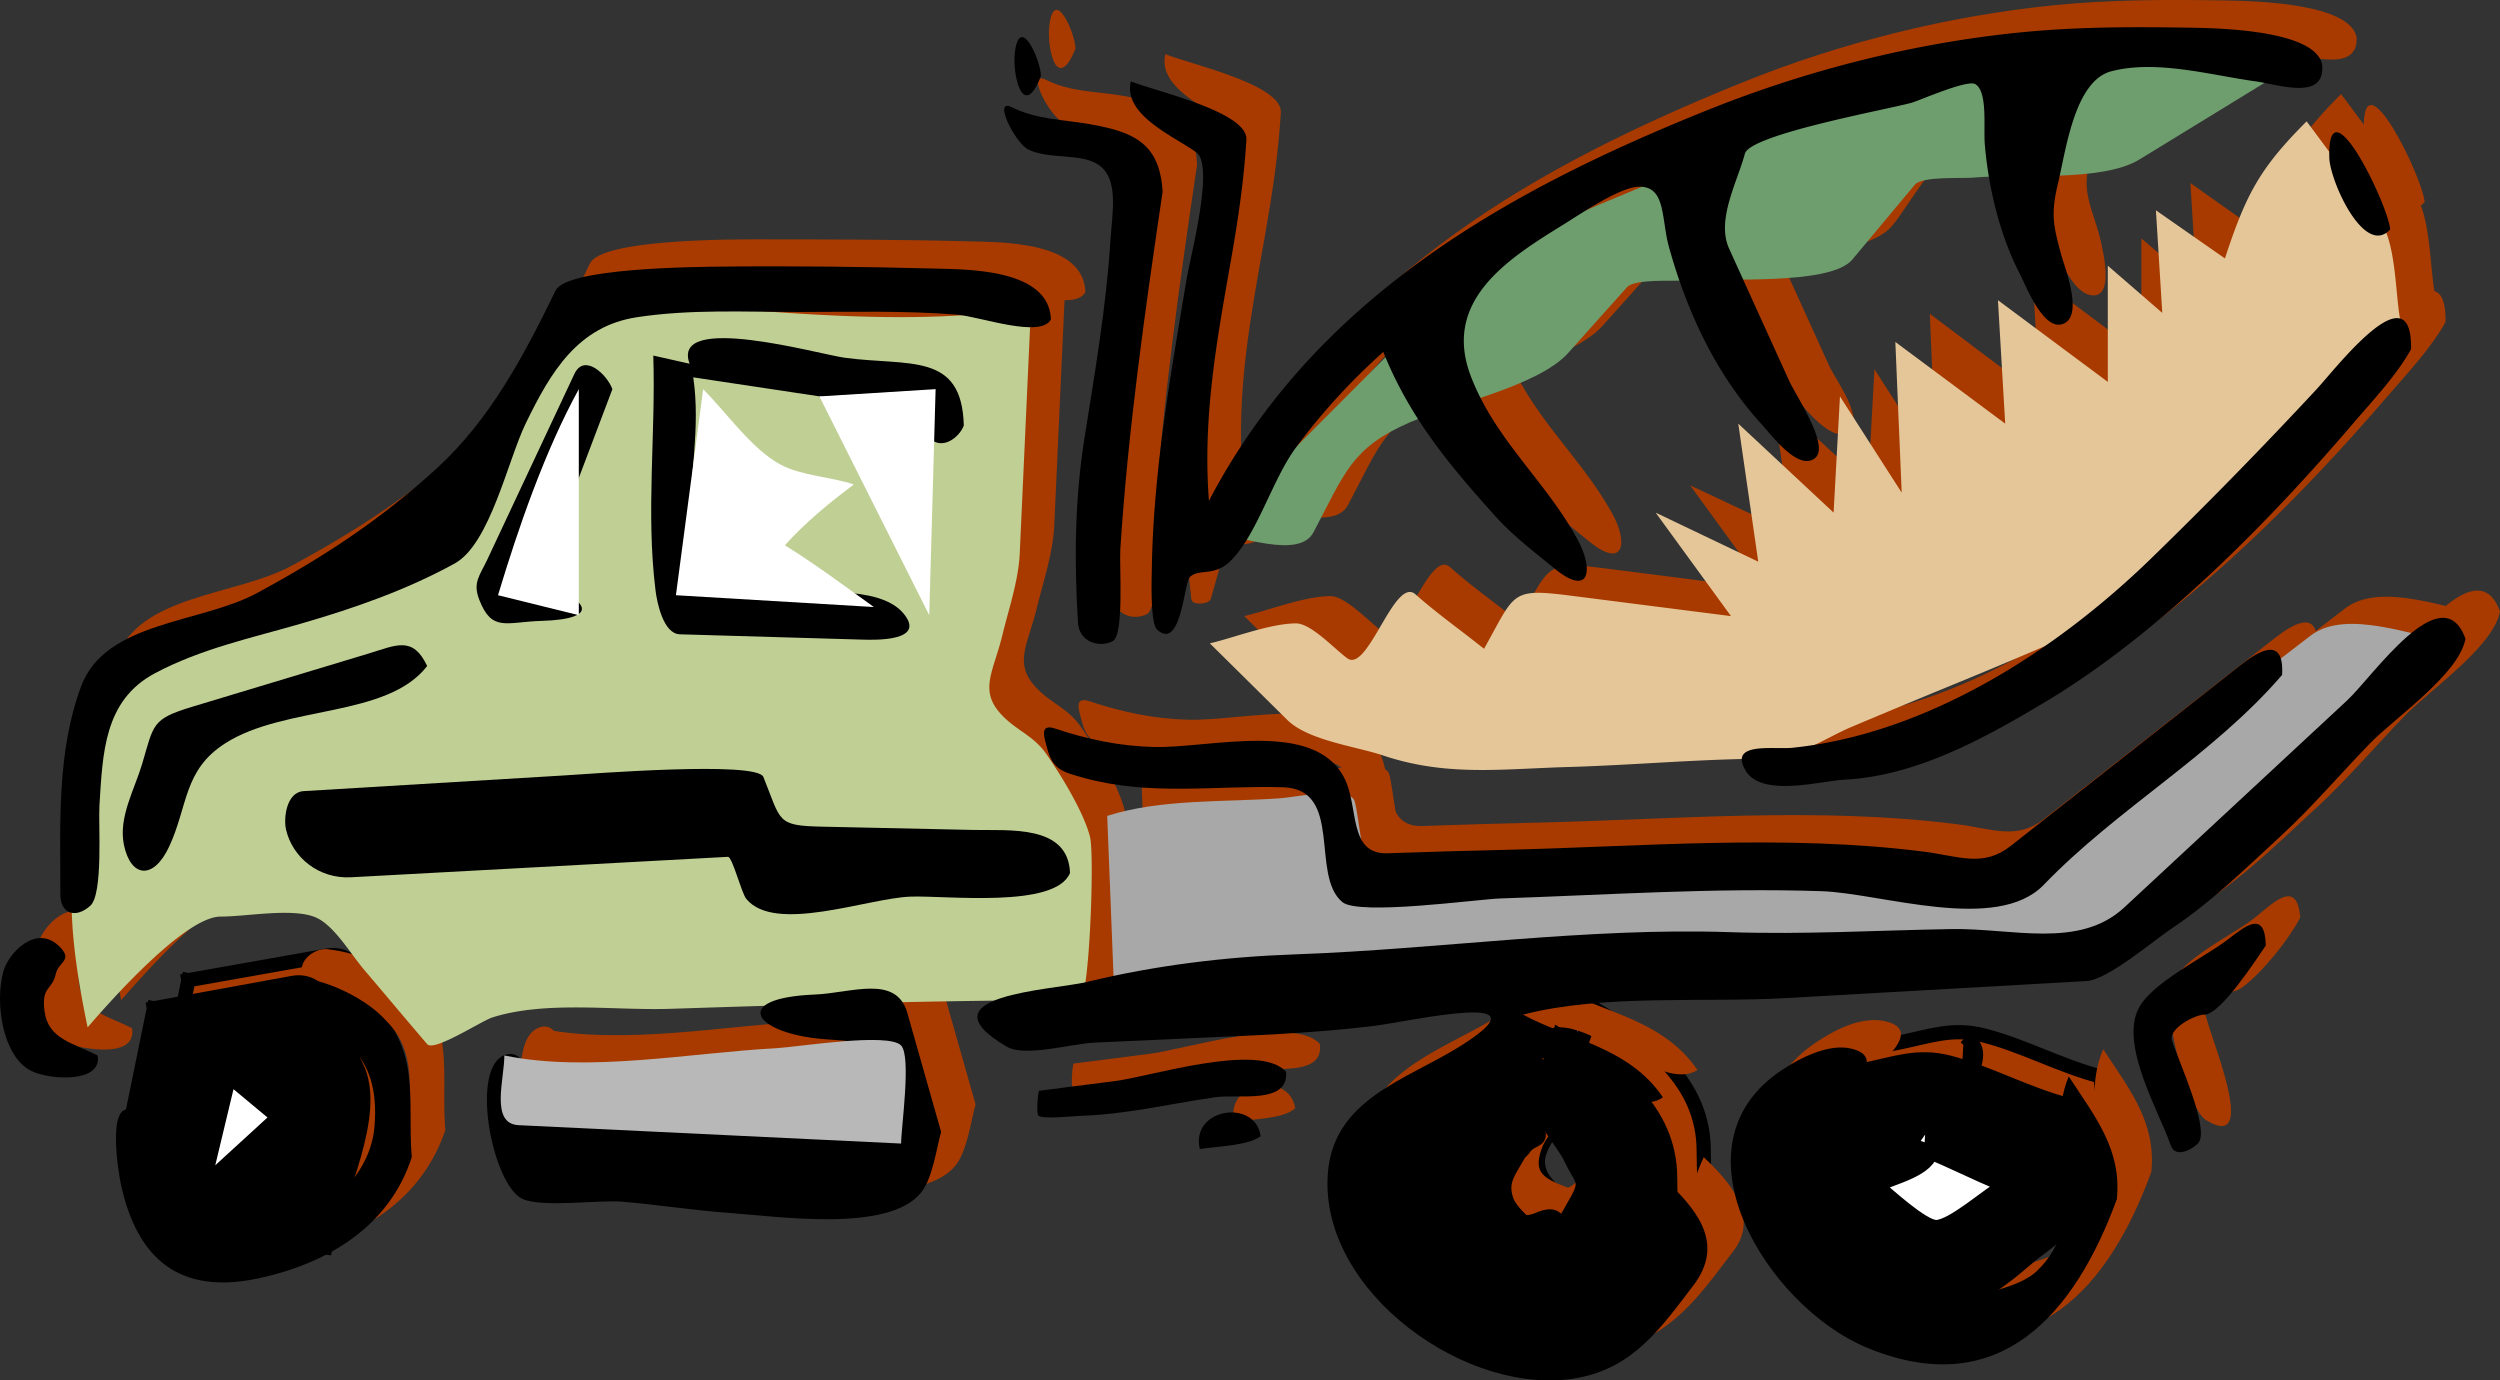
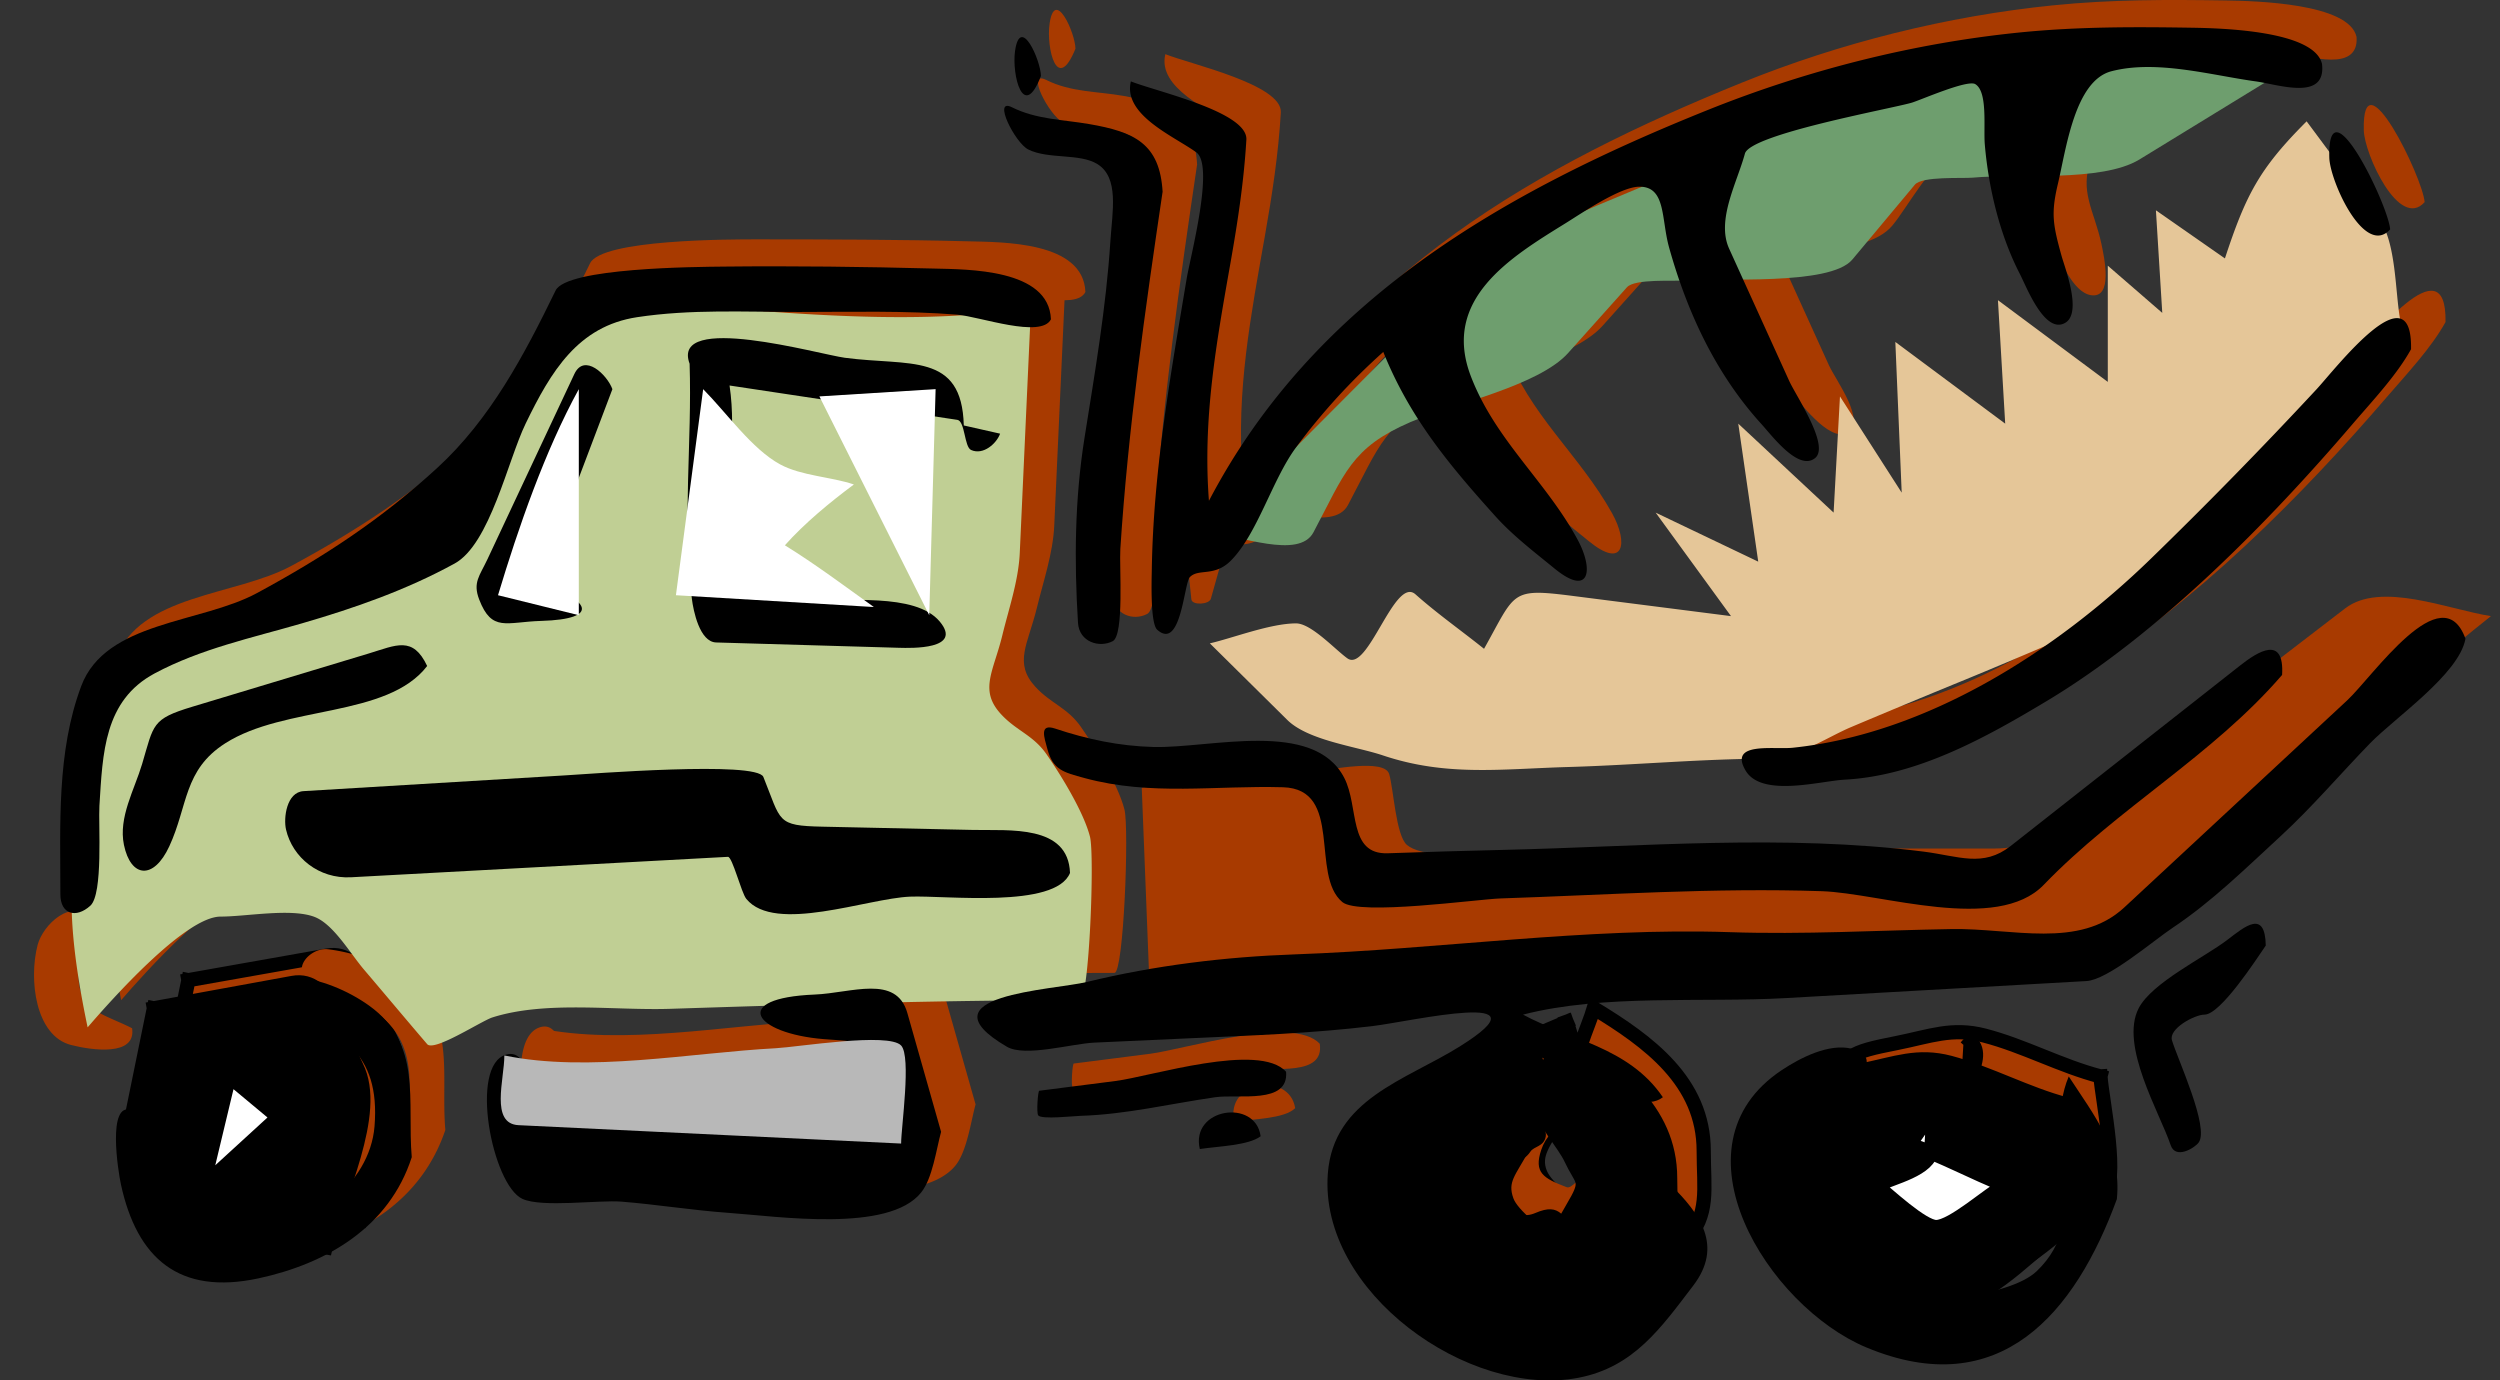
<svg xmlns="http://www.w3.org/2000/svg" viewBox="0 0 404.597 223.41">
  <rect x="0" y="0" width="404.597" height="223.41" fill="#333333" stroke="none" />
  <g fill-rule="evenodd" clip-rule="evenodd">
    <path d="M339.94 174.2c.234 3.745 3.216 17.276.319 19.448-5.209 3.906-11.751 11.062-17.952 12.579-5.256 1.286-12.422 0-17.853 0-4.402 0-6.98-10.849-8.738-14.637-3.073-6.623-3.428-7.663-.592-14.159 2.965-6.79 4.426-7.146 11.83-8.625 5.43-1.085 8.94-2.563 14.178-1.219 6.4 1.66 12.37 4.95 18.8 6.62M253.54 165.38c-8.227 3.483-16.453 6.967-24.68 10.449-7.356 3.115-2.646 11.881-1.602 19.061 1.233 8.48 2.931 7.574 10.699 10.845 4.341 1.829 15.503 8.968 19.99 8.277 3.222-.495 12.566-10.46 14.841-13.076 3.933-4.525 2.938-8.312 2.938-14.691 0-11.182-8.909-17.696-17.779-23.068-.981 3.259-3.392 7.969-2.938 11.167.421 2.97 4.019 7.111 5.438 9.771 2.856 5.352-1.501 7.885-3.675 13.296-2.014-2.013-6.451-4.934-7.493-7.492-1.301-3.194.866-5.212 2.646-8.67 3.32-6.48 4.06-8.94 1.6-15.88M30.49 158.63l22.469-3.981c6.164-1.093 7.813 8.56 10.313 13.562 3.814 7.627-3.232 20.947-5.011 29.207-5.3-1.097-24.95-1.266-27.257-5.877-1.247-2.492-5.268-9.471-4.721-12.169 1.403-6.91 2.805-13.83 4.207-20.74" stroke="#000" stroke-linecap="square" stroke-miterlimit="10" stroke-width="2.303" fill="#a83a00" />
    <path d="M184.78 127.48l1.176 29.972 137.16-5.771 22.011-.926c4.996-.211 13.139-10.795 16.888-14.236 13.449-12.344 26.8-25.482 41.115-36.807-6.855-1.055-17.813-5.689-23.598-1.248l-33.567 25.777c-7.639 5.866-13.518 13.084-23.238 13.084H259.347c-5.843 0-27.468 3.024-31.66-.589-1.784-1.538-2.155-9.088-2.866-11.46-.77-2.569-9.412-.671-12.053-.487-8.99.64-19.36-.09-27.99 2.71M172.43 45.348l-1.811 39.703c-.207 4.528-1.749 8.949-2.817 13.336-1.438 5.907-3.798 8.893-.221 12.782 2.482 2.699 5.191 3.368 7.347 6.464 2.346 3.37 6.032 9.364 7.052 13.371.776 3.048-.121 26.446-1.616 26.446-22.101 0-44.286.699-66.374 1.412-9.114.295-19.987-1.295-28.696 1.38-1.929.593-9.393 5.596-10.653 4.335-3.695-3.696-6.892-8.065-10.286-12.05-2.294-2.691-4.939-7.474-8.008-8.594-3.805-1.389-10.971 0-15.061 0-5.788 0-17.896 13.545-21.674 17.926-1.664-7.98-3.027-17.988-2.089-26.115.563-4.875 1.318-9.718 1.943-14.583.514-4-.136-12.455 1.91-15.868 3.493-5.826 18.304-9.79 24.685-12.636 8.058-3.595 16.475-6.342 24.833-9.215 3.768-1.295 7.846-1.724 9.771-5.091 2.729-4.773 5.473-9.531 8.302-14.246 2.427-4.045 4.687-8.191 7.039-12.281 2.959-5.145 3.379-7.874 9.641-7.538 21.26 1.123 45.72 4.617 66.78 1.045M201.38 81.786l39.611-39.606c9.885-9.883 27.759-14.804 40.147-20.824 13.754-6.683 28.101-17.293 43.628-17.293 17.433 0 34.377.873 51.766 2.203L352.38 20.978c-6.229 3.794-18.404 2.42-25.522 3.072-2.961.271-8.451-.32-11.158 1.022-3.397 1.685-6.997 8.469-9.422 11.405-4.724 5.717-20.951 3.865-27.976 4.507-1.778.162-8.144-.32-9.413 1.098l-9.528 10.646c-4.805 5.369-18.938 8.334-25.526 11.179-9.609 4.148-10.609 8.279-15.686 17.837-2.34 4.407-12.03.25-16.77.042" fill="#a83a00" />
-     <path d="M201.38 99.71l12.382 12.38c3.363 3.363 11.177 4.287 15.585 5.756 10.301 3.433 19.185 2.185 30.008 1.877 10.907-.311 21.854-1.354 32.761-1.354 3.991 0 9.268-3.513 13.018-5.097a1754.006 1754.006 0 0117.837-7.419c9.814-4.02 19.537-8.282 29.316-12.388 9.975-4.188 15.101-12.391 22.234-20.644 4.464-5.165 20.794-18.318 19.501-25.489-.839-4.648-.623-12.58-3.479-16.422l-11.66-15.683c-7.631 7.631-9.877 11.929-13.371 22.186l-11.02-7.787 1.027 16.603-8.963-7.64v18.806l-17.632-13.223 1.175 19.981-17.779-13.37 1.027 24.537-9.991-15.574-1.028 18.806-15.575-14.399 3.379 22.187-16.604-7.788 12.196 16.75-25.579-3.265c-10.186-1.3-9.219-.667-14.389 8.554-3.674-2.942-7.577-5.688-11.094-8.815-3.389-3.013-7.677 12.75-11.021 10.358-1.971-1.41-5.857-5.657-8.304-5.657-4.2-.005-10.32 2.399-13.98 3.227M404.6 98.975c-3.745-10.416-15.016 6.129-19.154 9.975l-36.053 33.495c-7.318 6.799-18.177 3.34-27.955 3.508-12.057.207-24.029.91-36.098.501-23.157-.785-46.997 2.783-70.313 3.596-11.269.393-22.587 1.799-33.527 4.463-5.412 1.317-27.105 1.97-13.085 10.482 2.848 1.729 10.508-.499 14.158-.664 5.193-.236 10.386-.475 15.579-.709 10.352-.467 20.724-.894 31.018-2.143a581.813 581.813 0 0016.936-2.33c5.073-.768-4.277 5.707-5.194 6.236-8.618 4.975-20.852 9.043-20.386 21.118.699 18.112 22.968 37.193 41.432 31.803 9.055-2.645 13.097-8.671 18.573-15.836 4.422-5.785-.934-11.543-4.795-15.194-2.007 4.16-4.876 15.148-8.963 17.191-4.914 2.455-10.286 3.414-15.723 2.058-8.499-2.12-20.802-8.034-22.406-17.632-.901-5.39 5.179-8.265 8.725-11.307 3.486-2.992 9.951-11.32 15.078-11.32 6.496 0 16.876 10.352 22.262 6.906-5.561-8.201-15.301-9.269-22.629-13.37 12.964-3.364 29.098-1.917 42.497-2.676l48.679-2.757c3.464-.196 10.815-6.527 13.994-8.646 6.336-4.224 11.818-9.639 17.411-14.784 5.074-4.668 9.705-10.112 14.512-15.066 4.06-4.2 14.34-11.2 15.42-16.895" fill="#a83a00" />
    <path d="M395.78 52.106c.241-13.159-12.359 3.171-15.467 6.514-8.691 9.35-17.586 18.455-26.679 27.415-15.326 15.102-36.399 28.321-57.921 30.571-3.26.341-10.295-1.059-7.64 3.672 2.491 4.439 12.137 1.702 16.074 1.49 11.639-.626 22.928-7.022 32.645-12.852 18.164-10.898 35.831-28.749 49.583-44.764 3.25-3.768 7.09-7.843 9.42-12.05M392.4 32.712c-.291-3.952-10.169-24.264-9.846-11.606.1 3.811 5.71 16.186 9.85 11.606M381.38 5.972C380.166.525 365.016.152 360.206.076c-9.499-.15-18.522-.168-27.958.79-17.136 1.74-34.415 6.056-50.387 12.527-32.854 13.311-63.784 30.673-80.776 63.103-1.03-13.146 1.346-25.415 3.624-38.315 1.176-6.658 2.184-13.229 2.58-19.981.265-4.505-14.58-7.797-18.693-9.436-1.315 5.475 7.093 8.923 10.609 11.501 2.913 2.136-.932 16.379-1.499 19.94-2.451 15.409-5.453 30.564-5.701 46.209-.056 3.535.468 7.062.803 10.579.095 1.001 2.887.871 3.162-.107l2.002-7.134c.897-3.195 4.617.205 7.228-4.146 7.391-12.319 13.111-23.226 24.097-33.059 5.002 10.452 10.601 18.045 18.294 26.593 2.852 3.169 6.262 5.757 9.551 8.448 5.677 4.644 6.438.304 3.76-4.519-5.274-9.496-13.505-16.016-17.283-26.547-4.535-12.641 6.27-19.2 15.296-24.784 2.707-1.674 8.784-5.839 11.968-5.932 4.229-.123 2.992 3.138 4.294 7.807 2.911 10.434 6.849 20.909 14.103 29.162 1.735 1.974 6.745 8.908 9.668 7.256 3.211-1.815-1.841-8.464-2.959-10.926l-10.038-22.101c-2.441-5.377.22-9.99 1.742-15.654 1.239-4.611 20.854-7.327 25.29-8.607l12.106-3.493c2.224-.642 1.272 6.243 1.409 7.888.634 7.604 2.431 15.239 5.657 22.186 1.202 2.588 3.274 7.979 6.245 8.448 3.611.57 2.159-6.076 1.69-8.301-1.116-5.3-3.684-8.556-1.616-13.737 1.605-4.023 2.759-17.043 6.905-18.118 8.079-2.093 16.464-.42 24.563.887 3.71.596 11.85 3.301 11.44-2.531" fill="#a83a00" />
-     <path d="M374.92 104.85c.6-6.676-4.059-3.708-6.741-1.605l-19.909 15.608-17.41 13.649c-4.471 3.505-8.313 1.636-14.002.908-22.525-2.881-45.462-.803-68.055-.275-6.207.146-12.407.326-18.612.545-6.489.229-4.61-7.513-7.058-12.228-4.951-9.538-21.69-4.723-30.89-4.972-5.533-.15-10.666-1.239-15.893-2.979-2.642-.88-1.722 1.524-1.267 3.25.906 3.441 2.588 3.818 6.047 4.761 10.708 2.919 21.188 1.172 32.083 1.483 9.88.281 4.373 14.216 9.625 18.586 2.659 2.212 21.736-.457 25.42-.587 17.376-.614 34.769-1.764 52.164-1.177 9.601.324 28.334 6.844 35.927-1.028 11.97-12.4 27.15-20.96 38.57-33.93M372.27 148.49c-.542-6.718-4.785-1.903-7.776.357-3.294 2.49-11.341 6.318-12.943 10.296-1.845 4.58 2.559 20.335 5.438 22.111 9.489 5.854-.61-16.377-.147-17.778 1.088-3.297 4.087-2.265 6.025-3.672 3.25-2.36 7.64-7.88 9.41-11.32M348.17 189.63c.811-8.082-3.644-13.448-7.788-19.835-4.561 10.488 4.172 22.593-5.187 31.523-4.422 4.221-20.964 6.062-25.95 2.273-4.499-3.418-6.534-6.67-7.654-12.199-.549-2.706-3.064-12.081-2.351-14.397.544-1.766 13.654-9.773 6.023-11.68-3.893-.974-8.298 1.317-11.461 3.452-18.443 12.45-2.035 38.135 13.844 44.751 21.57 8.99 33.75-5.3 40.53-23.88" fill="#a83a00" />
    <path d="M327.31 190.95c-1.422-7.8-4.486-1.717-7.494.294-1.84 1.23-8.741-3.378-7.127-6.611 1.043-2.086 3.828-2.194 4.629-4.406-6.015.954-11.338.009-10.58 7.198.504 4.781 3.759 6.813 7.421 9.257 7.44 4.97 9.91 2.07 13.15-5.73M261.77 196.39c-1.315-1.563-3.238-5.163-5.215-5.73-1.033-.296-2.141 1.803-3.014 1.471-3.778-1.438-5.338-2.353-4.113-6.024.707-2.122 2.223-3.713 4.408-4.262 3.893-.978.201-7.979-2.645-8.447-3.461-.571-7.182 4.716-8.377 7.272-2.982 6.378-.443 11.063 2.866 16.578 3.23 5.39 14.76 5.24 16.08-.86M213.58 168.91c-4.358-4.633-21.793.908-27.457 1.633l-12.346 1.579c-.214.027-.482 3.578-.164 3.988.538.692 5.697.107 6.833.073 7.391-.224 14.537-1.956 21.82-3.012 3.84-.55 12.12 1.1 11.32-4.26M209.61 179.34c-.951-6.017-11.414-4.397-9.846 2.203 3.08-.45 8.08-.47 9.85-2.2M193.74 26.688c-.433-7.777-4.594-9.875-11.902-11.166-4.257-.752-8.506-.584-12.49-2.572-3.463-1.728.473 5.747 2.645 6.833 3.243 1.622 8.317.583 11.167 2.35 3.576 2.217 2.458 7.653 2.062 12.548-.858 10.633-2.476 21.186-4.122 31.722-1.56 9.982-1.678 19.786-1.059 29.838.197 3.191 3.314 4.332 5.627 3.114 1.883-.991 1.046-12.161 1.228-14.925 1.25-19.347 4-38.57 6.83-57.742M178.6 136.88c.212-7.884-9.927-6.854-15.496-6.974l-24.431-.529c-7.487-.162-6.626-.798-9.552-8.049-1.058-2.623-27.947-.504-32.274-.243l-42.146 2.537c-2.842.171-3.278 4.173-2.834 6.129 1.042 4.583 5.223 8.101 10.53 7.814l45.241-2.453 15.742-.854c.713-.039 2.094 5.749 2.982 6.735 5.045 5.601 19.236-.014 26.522-.294 5.48-.22 24 1.82 25.72-3.83" fill="#a83a00" />
    <path d="M175.66 47.258c-.319-8.221-13.46-8.059-18.963-8.205-11.229-.296-22.736-.308-33.935-.317-4.62-.003-25.375-.014-27.264 3.869-5.049 10.379-10.531 20.807-19.177 28.732-9.067 8.311-18.34 14.393-29.153 20.237-9.101 4.919-24.5 4.536-28.438 15.042-4.025 10.738-3.38 22.439-3.38 33.724 0 3.192 2.442 4.017 4.85 1.831 2.106-1.912 1.285-13.21 1.469-16.161.618-9.925 1.234-17.313 10.51-22.274 6.938-3.711 15.173-5.281 22.644-7.567 9.013-2.758 17.573-5.672 25.861-10.21 4.393-2.406 8.414-18.61 10.781-23.492 3.98-8.211 8.662-14.554 17.925-15.647 9.053-1.068 18.113-.735 27.201-.735 8.082 0 16.973-.556 24.963.588 3.48.49 12.53 3.684 14.11.581M174.05 7.882c-.027-2.537-3.342-9.976-4.188-4.041-.55 3.878 1.19 11.449 4.19 4.041" fill="#a83a00" />
    <path d="M161.56 64.448c-.614-11.976-8.569-9.529-19.252-10.955-4.112-.549-28.237-7.431-25.124.964l-5.877-1.323c.416 12.711-1.211 25.392.367 38.053.235 1.884 1.313 6.971 3.925 7.059l29.453.986c2.878.096 8.865.798 7.104-3.93-1.906-5.113-15.437-3.526-19.243-3.836l-13.477-1.096c-2.364-.192-2.252-7.584-2.252-9.505 0-8.146 1.548-16.038.441-24.204l32.149 4.828 4.865.731c1.246.187 1.121 4.366 2.218 4.872 2.04.94 4.13-.933 4.7-2.644M157.89 178.75l-5.455-19.214c-1.787-6.294-9.062-3.23-15.007-2.987-13.711.559-9.887 6.292 1.506 7.216 5.261.427 7.484.026 9.11 4.996.549 1.678 1.322 7.013-1 7.079l-45.758 1.312c-3.566.103-9.539 2.158-9.818-1.97-.084-1.246-.035-10.241-4.109-8.92-6.005 1.946-2.14 21.004 2.792 23.216 3.248 1.457 12.284.107 16.017.44 5.745.513 11.465 1.54 17.213 1.952 8.209.587 26.029 3.266 31.277-3.274 1.83-2.3 2.46-7.06 3.23-9.86M104.69 58.571c-.82-2.36-4.562-5.85-6.158-2.448L84.469 86.095c-1.275 2.719-2.401 3.759-1.338 6.523 2.046 5.322 4.387 3.626 10.024 3.462 9.819-.286 7.83-3.506-.368-6.067a33571.2 33571.2 0 0011.903-31.442M74.719 103.38c-2.236-4.978-5.11-3.343-9.453-2.032l-30.008 9.056c-7.581 2.288-9.617 14.882-9.617 22.507 0 6.072 5.477 3.681 7.347-.367 2.763-5.978 1.802-12.226 8.082-16.088 9.939-6.11 26.893-4.96 33.649-13.08M72.074 182.87c-.782-9.183 1.925-18.228-6.759-24.537-3.551-2.58-7.866-4.162-12.196-4.701-3.008-.375-6.22 3.524-2.792 4.995 9.969 4.278 16.884 6.617 15.87 19.247-.765 9.52-10.862 16.78-19.983 17.338.468-.758.287-1.271 1.175-2.204-3.637-4.486-9.812-2.129-13.959-5.583-2.695-2.244-1.76-5.114-3.086-7.788-.895-1.805-1.318-3.673-3.527-4.407-4.04-1.343-2.146 9.813-1.659 12.054 2.594 11.938 9.385 17.951 22.27 15.192 11.183-2.39 20.8-8.26 24.646-19.6" fill="#a83a00" />
    <path d="M54.735 172.58c.056-1.62-.588-4.689-2.498-5.288-5.142-1.611-2.38 4.8-4.775 6.172-1.603.918-6.842 4.396-6.099 6.758 1.899 6.04 12.732-4.31 13.372-7.64M21.38 166.41c-3.961-2.052-8.024-2.624-8.596-7.198-.502-4.019 1.234-3.356 1.837-6.025.46-2.038 2.782-2.206.588-4.407-3.751-3.764-8.305 1.062-9.111 4.114-1.481 5.613-.372 14.783 5.437 16.234 3.294.84 10.521 1.88 9.845-2.7M119.24 58.571l-4.261 33.205 32.032 2.057c-4.707-3.377-9.53-6.714-14.399-9.844 3.144-3.547 7.354-7.116 11.167-9.991-3.708-1.258-8.447-1.388-11.902-3.233-4.62-2.465-8.83-8.382-12.64-12.194M99.258 58.571v36.584l-13.077-3.379c3.174-10.552 7.091-23.948 13.077-33.205M138.2 59.747l18.808-1.176-1.175 36.584c-5.89-11.803-11.77-23.606-17.64-35.408M87.208 166.41c0 3.846-2.331 11.054 2.299 11.276l21.147 1.017 40.766 1.959c0-2.629 1.681-14.063 0-15.867-2.02-2.169-16.701.25-20.277.44-13.79.73-30.33 3.99-43.932 1.17" fill="#a83a00" />
    <path d="M42.687 169.79l7.935 6.612-12.196 11.166c1.419-5.93 2.84-11.85 4.261-17.78M318.93 168.62l-.789 13.033c-.194 3.21-6.354 4.488-9.055 5.772 2.424 1.464 7.12 6.497 9.844 6.611 2.779.116 8.377-5.396 11.168-6.611-5.203-2.037-10.149-4.79-15.43-6.611 1.65-2.93 7.25-9.46 4.27-12.19" stroke="#000" stroke-linecap="square" stroke-miterlimit="10" stroke-width="2.303" fill="#a83a00" />
    <path d="M334.51 178.75c.207 3.747 3.074 17.114.18 19.303-5.104 3.859-11.588 11.022-17.666 12.581-5.262 1.35-12.619 0-18.072 0-4.308 0-7.093-10.785-8.813-14.49-3.088-6.654-3.42-7.74-.592-14.308 2.93-6.804 4.453-7.146 11.831-8.625 5.413-1.084 8.951-2.598 14.177-1.219 6.44 1.72 12.44 5.07 18.95 6.77M247.96 169.79l-24.68 10.45c-7.355 3.115-2.646 11.88-1.603 19.059 1.233 8.48 2.932 7.575 10.7 10.846 4.386 1.847 15.444 8.94 19.99 8.277 3.273-.478 12.682-10.423 14.987-13.076 3.933-4.526 2.938-8.313 2.938-14.692 0-11.172-9.066-17.706-17.926-23.066-.98 3.298-3.406 8.077-2.939 11.312.404 2.796 3.653 6.091 4.851 8.67 1.554 3.347 2.755 3.369 1.027 6.538-1.38 2.529-3.046 5.054-4.114 7.714-1.943-1.942-6.438-4.975-7.347-7.493-1.216-3.37.557-4.806 2.498-8.521 3.37-6.46 4.06-9.07 1.61-16.02M24.907 163.18l22.469-4.107c6.163-1.126 7.813 8.541 10.313 13.542 3.815 7.629-3.235 20.945-5.011 29.207-5.296-1.092-24.954-1.27-27.257-5.877-1.244-2.487-5.27-9.477-4.721-12.167 1.403-6.86 2.804-13.72 4.207-20.59" stroke="#000" stroke-linecap="square" stroke-miterlimit="10" stroke-width="2.303" />
-     <path d="M179.19 132.03l1.175 29.826 137.29-5.773 22.03-.926c4.999-.211 13.139-10.793 16.89-14.235 13.479-12.376 26.813-25.382 41.115-36.808-6.885-1.052-17.938-5.706-23.744-1.247l-33.568 25.776c-7.639 5.865-13.519 13.083-23.238 13.083H253.76c-5.842 0-27.466 3.026-31.66-.587-1.784-1.537-2.155-9.089-2.866-11.46-.77-2.568-9.414-.671-12.053-.487-8.92.64-19.41.08-27.98 2.85" fill="#a8a8a8" />
    <path d="M166.85 49.756l-1.811 39.703c-.207 4.527-1.75 8.948-2.817 13.336-1.439 5.91-3.806 8.878-.222 12.782 2.479 2.7 5.192 3.369 7.348 6.466 2.346 3.371 6.032 9.362 7.052 13.369.776 3.048-.121 26.447-1.616 26.447-22.096 0-44.292.697-66.375 1.409-9.078.293-20.038-1.346-28.695 1.383-1.809.57-9.474 5.622-10.579 4.333-3.426-3.998-6.798-8.039-10.212-12.047-2.32-2.725-5.012-7.483-8.155-8.597-3.859-1.367-10.929 0-15.061 0-5.753 0-17.774 13.576-21.527 17.925-1.607-7.706-3.404-18.268-2.198-26.113a592.327 592.327 0 002.051-14.583c.517-4.026-.131-12.422 1.911-15.869 3.432-5.796 18.27-9.759 24.686-12.635 7.996-3.583 16.363-6.354 24.686-9.215 3.766-1.295 7.848-1.725 9.771-5.092 2.727-4.774 5.473-9.531 8.302-14.246 2.428-4.045 4.688-8.191 7.04-12.281 2.958-5.145 3.379-7.873 9.641-7.537 21.27 1.14 45.73 4.635 66.79 1.062" fill="#c0cf94" />
    <path d="M195.8 86.34l38.904-39.036c9.822-9.855 26.528-14.582 38.858-20.572 13.135-6.382 28.83-18.263 43.761-18.263 18.068 0 35.609.818 53.628 2.204l-24.708 15.138c-6.094 3.733-19.9 2.267-26.943 2.939-1.712.163-8.224-.271-9.401 1.139l-10.12 12.117c-3.617 4.331-21.568 2.883-27.059 3.384-1.778.162-8.146-.32-9.414 1.098l-9.526 10.646c-4.804 5.369-18.938 8.335-25.526 11.18-9.609 4.148-10.609 8.279-15.686 17.837-2.37 4.462-12.02.398-16.76.189" fill="#6e9e6e" />
    <path d="M195.8 104.12l12.519 12.38c3.385 3.347 11.09 4.277 15.501 5.757 10.274 3.447 19.152 2.186 29.955 1.875 10.906-.313 21.854-1.353 32.76-1.353 3.99 0 9.27-3.512 13.019-5.097a1744.393 1744.393 0 0117.836-7.419c9.814-4.019 19.537-8.282 29.317-12.388 9.974-4.188 15.1-12.391 22.233-20.645 4.464-5.164 20.794-18.319 19.501-25.489-.839-4.647-.623-12.578-3.479-16.421l-11.659-15.683c-7.661 7.66-9.819 11.855-13.225 22.186l-11.167-7.787 1.028 16.603-8.816-7.64v18.806l-17.779-13.223 1.175 19.981-17.78-13.223c.343 8.13.687 16.259 1.029 24.389l-9.991-15.574-1.029 18.807-15.429-14.398 3.232 22.333-16.604-7.934 12.196 16.75-25.579-3.265c-10.186-1.3-9.219-.667-14.389 8.554-3.674-2.942-7.576-5.689-11.095-8.815-3.388-3.01-7.673 12.749-11.021 10.359-1.974-1.41-5.853-5.657-8.301-5.657-4.18 0-10.31 2.4-13.96 3.23" fill="#e5c698" />
    <path d="M399.01 103.38c-3.742-10.418-15.017 6.13-19.153 9.974l-36.054 33.494c-7.318 6.8-18.176 3.342-27.954 3.51-12.008.206-23.932.908-35.951.5-23.163-.785-47.013 2.772-70.332 3.595-11.306.398-22.68 1.789-33.656 4.463-5.415 1.319-27.235 2.121-12.961 10.483 2.935 1.72 10.479-.496 14.181-.665l15.579-.707c9.828-.446 19.71-.791 29.484-1.976 6.155-.745 29.148-6.123 14.042 3.314-8.741 5.461-20.425 8.495-21.34 20.554-1.456 19.175 22.845 36.454 40.556 33.058 8.985-1.724 13.391-8.124 18.569-14.899 4.908-6.421 1.152-11.651-3.729-16.396-2.055 4.183-4.986 15.125-9.11 17.189-4.911 2.458-10.289 3.412-15.723 2.058-9.563-2.384-19.147-8.114-22.334-17.632-1.679-5.016 5.699-8.737 8.714-11.306 3.408-2.903 10.01-11.319 15.017-11.319 6.149 0 17.52 10.61 22.263 6.904-5.53-8.166-15.273-9.363-22.63-13.37 12.972-3.355 29.093-1.916 42.498-2.675l48.679-2.757c3.464-.196 10.815-6.529 13.994-8.648 6.335-4.224 11.817-9.639 17.41-14.783 5.075-4.667 9.706-10.112 14.513-15.067 4.07-4.16 14.35-11.16 15.42-16.86" />
    <path d="M390.2 56.514c.24-13.104-12.209 3.167-15.32 6.515a750.232 750.232 0 01-26.811 27.415c-15.486 15.042-36.304 28.309-57.935 30.57-3.09.323-10.391-1.027-7.641 3.674 2.588 4.423 12.057 1.706 16.074 1.49 11.739-.631 22.838-6.822 32.645-12.705 18.23-10.938 35.831-28.827 49.583-44.91 3.22-3.763 7.07-7.826 9.4-12.036M386.82 37.12c-.291-3.951-10.172-24.264-9.847-11.607.1 3.813 5.7 16.184 9.85 11.607M375.8 10.38c-1.212-5.448-16.363-5.82-21.172-5.896-9.499-.15-18.523-.168-27.959.79-17.109 1.738-34.324 6.115-50.289 12.527-33.102 13.295-63.653 30.671-80.727 63.25-1.019-13.261 1.182-25.449 3.479-38.462 1.175-6.658 2.181-13.229 2.579-19.981.266-4.505-14.58-7.797-18.693-9.437-1.316 5.477 7.091 8.923 10.609 11.502 2.942 2.157-.989 16.883-1.588 20.478-2.613 15.665-5.383 31.074-5.633 46.986-.028 1.75-.264 8.754.874 9.777 3.858 3.47 4.329-7.556 5.29-8.521 1.435-1.44 3.955.015 6.612-2.644 4.326-4.328 6.709-13.133 10.561-18.333 4.19-5.659 8.871-10.757 14.124-15.46 4.282 10.636 10.618 18.232 18.146 26.594 2.842 3.156 6.274 5.766 9.553 8.448 5.788 4.736 6.359.162 3.758-4.65-5.128-9.485-13.296-16.087-17.269-26.416-4.812-12.508 6.431-19.307 15.281-24.784 2.635-1.63 8.87-5.913 11.968-5.932 4.337-.026 3.52 5.18 4.815 9.824 2.932 10.502 7.565 20.472 14.938 28.58 1.72 1.891 6.01 7.66 8.678 5.527 2.468-1.972-3.051-10.027-4.183-12.518l-9.71-21.378c-2.104-4.634 1.263-10.65 2.55-15.386.856-3.154 23.569-7.242 26.999-8.245 1.38-.403 8.999-3.77 10.279-3.006 2.056 1.225 1.31 7.007 1.547 9.775.605 7.074 2.427 14.676 5.704 21.01 1.02 1.972 3.988 9.75 7.296 7.856 2.803-1.605-.039-8.897-.588-10.872-1.407-5.062-1.71-6.879-.588-11.608 1.342-5.657 2.724-16.705 8.67-18.245 7.304-1.893 16.066.634 23.363 1.643 3.72.518 11.39 3.222 10.72-2.789" />
    <path d="M369.33 109.26c.406-6.582-3.983-3.764-6.729-1.605l-19.843 15.608-17.353 13.649c-4.484 3.527-8.414 1.63-14.121.909-22.544-2.849-45.464-.8-68.073-.274-6.207.145-12.408.325-18.612.544-6.488.229-4.612-7.514-7.06-12.228-4.952-9.538-21.686-4.725-30.888-4.973-5.533-.149-10.667-1.237-15.893-2.979-2.642-.881-1.722 1.525-1.268 3.25.906 3.44 2.589 3.819 6.048 4.762 10.708 2.918 21.188 1.173 32.083 1.483 9.879.281 4.372 14.215 9.624 18.585 2.682 2.231 21.876-.466 25.567-.588 17.331-.575 34.666-1.759 52.017-1.175 9.604.323 28.332 6.843 35.927-1.028 11.98-12.43 27.27-20.87 38.56-33.95M366.69 153.04c-.103-5.911-3.373-3.109-6.249-.911-3.664 2.8-12.182 6.898-14.322 11.048-3.108 6.026 3.412 16.901 5.178 22.152.79 2.348 3.843.489 4.521-.408 1.807-2.392-3.415-13.548-4.314-16.574-.551-1.852 3.648-4.142 5.269-4.142 2.6 0 8.42-9 9.91-11.17M342.59 194.04c.814-8.076-3.642-13.454-7.788-19.833-4.468 10.662 4.237 22.523-5.186 31.522-4.499 4.298-20.733 5.994-25.826 2.272-4.611-3.368-6.646-6.613-7.779-12.198-.543-2.678-3.068-12.12-2.351-14.398.537-1.705 13.769-9.741 6.025-11.681-3.67-.919-8.315 1.461-11.315 3.453-18.556 12.321-2.256 38.254 13.697 44.898 21.59 8.99 33.78-5.55 40.53-24.03" />
    <path d="M321.72 195.36c-1.143-7.979-4.563-1.563-7.347.294-1.774 1.185-8.858-3.3-7.273-6.466 1.097-2.189 3.825-2.337 4.629-4.555-6.051.865-11.373-.066-10.58 7.199.51 4.675 3.858 6.88 7.42 9.258 7.57 5.06 9.87 2.12 13.15-5.72M256.19 200.79c-3.265-3.877-3.546-6.266-7.713-4.48-3.796 1.625-5.236-2.948-4.776-5.364.514-2.697 2.835-2.807 3.968-4.554.6-.925 2.196-.77 2.498-2.497.294-1.684-2.835-6.006-4.85-5.804-11.152 1.118-11.245 17.974-4.85 24.169 4.01 3.88 14.44 5.07 15.72-1.48M208.14 173.46c-4.327-4.856-21.891.755-27.604 1.486l-12.346 1.579c-.214.027-.482 3.578-.164 3.988.538.692 5.698.107 6.833.073 7.393-.224 14.535-1.966 21.82-3.013 3.76-.54 11.92 1.21 11.46-4.12" />
    <path d="M204.02 183.9c-.809-6.161-11.395-4.576-9.845 2.057 3.05-.46 7.86-.57 9.84-2.06M188.16 31.096c-.441-7.863-4.57-9.755-11.902-11.019-4.247-.732-8.526-.739-12.49-2.718-3.199-1.597.499 5.757 2.645 6.832 3.241 1.622 8.288.584 11.167 2.351 3.583 2.198 2.436 7.656 2.12 12.548-.689 10.669-2.504 21.2-4.18 31.751-1.59 10.01-1.679 19.873-1.058 29.957.192 3.119 3.479 4.096 5.626 2.967 1.881-.99 1.045-12.163 1.227-14.926 1.25-19.348 4-38.581 6.83-57.748M173.17 141.29c-.266-7.876-9.822-6.847-15.644-6.973l-24.43-.529c-7.487-.162-6.626-.799-9.552-8.048-1.058-2.623-27.947-.504-32.274-.243l-42.146 2.538c-2.754.166-3.268 4.356-2.833 6.224 1.052 4.527 5.306 8 10.53 7.717l45.241-2.453 15.742-.854c.723-.039 2.162 5.808 2.981 6.81 4.62 5.648 19.586-.102 26.522-.368 5.68-.23 23.51 1.98 25.86-3.83" />
    <path d="M170.08 51.666c-.317-8.188-13.486-8.061-18.963-8.205-11.185-.293-22.792-.439-33.935-.317-4.536.05-25.466.175-27.263 3.87-5.05 10.378-10.532 20.806-19.178 28.731-9.067 8.311-18.34 14.393-29.153 20.238-9.102 4.919-24.499 4.535-28.438 15.041-4.001 10.671-3.379 22.495-3.379 33.723 0 3.205 2.517 3.944 4.849 1.833 2.104-1.906 1.286-13.216 1.47-16.162.533-8.543.743-17.052 8.942-21.437 7.47-3.995 15.764-5.753 23.824-8.095 8.583-2.494 16.869-5.386 24.717-9.683 5.724-3.134 8.597-16.671 11.503-22.664 4.088-8.43 8.459-15.75 18.031-17.207 8.656-1.317 17.478-.842 26.191-.842 8.445 0 17.236-.245 25.647.44 3.62.302 13.56 3.893 15.14.742M168.46 12.29c-.026-2.538-3.339-9.975-4.187-4.04-.55 3.915 1.36 11.451 4.19 4.04" />
-     <path d="M155.98 68.856c-.305-11.926-8.81-9.561-19.252-10.955-4.113-.549-28.237-7.432-25.123.964l-5.877-1.322c.414 12.711-1.211 25.392.367 38.053.237 1.906 1.249 6.979 3.926 7.058l29.576.862c2.062.06 10.396.289 6.612-4.247-3.984-4.775-15.479-3.118-21.047-3.571-9.811-.798-13.557.639-13.557-10.424 0-8.091 1.794-16.111.588-24.206l32.022 4.829 4.845.731c1.246.188 1.118 4.375 2.217 4.873 2 .915 4.17-1.11 4.7-2.639M152.3 183.16l-5.455-19.216c-1.787-6.294-9.062-3.229-15.007-2.987-13.703.56-9.895 6.293 1.507 7.217 5.261.426 7.484.025 9.11 4.995.549 1.678 1.322 7.015-1 7.081l-45.759 1.311c-3.566.102-9.539 2.157-9.818-1.971-.09-1.328.13-10.073-3.962-8.918-6.043 1.707-2.266 21.126 2.645 23.359 3.167 1.44 12.363.147 16.017.441 5.748.462 11.47 1.396 17.213 1.807 8.208.586 26.029 3.265 31.277-3.275 1.85-2.28 2.47-7.04 3.24-9.84M99.111 62.979c-.863-2.344-4.545-5.888-6.158-2.449L78.89 90.503c-1.275 2.719-2.401 3.759-1.338 6.523 2.047 5.322 4.387 3.626 10.024 3.462 9.819-.286 7.83-3.506-.368-6.067l11.903-31.444M69.135 107.79c-2.318-4.916-5.007-3.374-9.453-2.032l-28.556 8.619c-6.608 1.995-6.209 2.816-8.13 9.28-1.22 4.104-3.859 8.628-2.939 13.077 1.101 5.32 4.801 5.735 7.347.221 3.037-6.578 2.287-12.332 9.039-16.654 9.645-6.18 26.213-4.09 32.692-12.52M66.638 187.28c-.777-9.133 1.756-18.329-6.906-24.535-3.414-2.445-8.01-4.369-12.197-4.629-2.875-.178-6.434 3.645-2.645 4.996 10.125 3.609 16.692 7.117 15.723 19.174-.765 9.52-10.863 16.779-19.984 17.337.5-.718.34-1.277 1.322-2.204-3.828-4.315-9.777-2.264-14.106-5.509-2.711-2.032-1.831-5.113-3.086-7.715-.925-1.917-1.077-3.733-3.526-4.554-3.916-1.311-2.112 9.972-1.66 12.054 2.592 11.932 9.388 17.96 22.27 15.192 11.005-2.37 21.144-8.27 24.795-19.61" />
-     <path d="M49.152 176.99c.021-1.501-.678-4.698-2.498-5.29-5.108-1.66-2.419 4.825-4.776 6.171-1.604.916-6.839 4.397-6.098 6.758 1.895 6.04 12.729-4.31 13.372-7.64M15.797 170.82c-3.961-2.052-8.024-2.625-8.597-7.2-.51-4.078 1.208-3.245 1.837-6.023.453-2.003 2.848-2.146.587-4.408-3.754-3.759-8.304 1.059-9.11 4.113-1.394 5.278.018 13.803 4.556 16.017 3.138 1.53 11.54 1.94 10.727-2.5" />
+     <path d="M155.98 68.856c-.305-11.926-8.81-9.561-19.252-10.955-4.113-.549-28.237-7.432-25.123.964c.414 12.711-1.211 25.392.367 38.053.237 1.906 1.249 6.979 3.926 7.058l29.576.862c2.062.06 10.396.289 6.612-4.247-3.984-4.775-15.479-3.118-21.047-3.571-9.811-.798-13.557.639-13.557-10.424 0-8.091 1.794-16.111.588-24.206l32.022 4.829 4.845.731c1.246.188 1.118 4.375 2.217 4.873 2 .915 4.17-1.11 4.7-2.639M152.3 183.16l-5.455-19.216c-1.787-6.294-9.062-3.229-15.007-2.987-13.703.56-9.895 6.293 1.507 7.217 5.261.426 7.484.025 9.11 4.995.549 1.678 1.322 7.015-1 7.081l-45.759 1.311c-3.566.102-9.539 2.157-9.818-1.971-.09-1.328.13-10.073-3.962-8.918-6.043 1.707-2.266 21.126 2.645 23.359 3.167 1.44 12.363.147 16.017.441 5.748.462 11.47 1.396 17.213 1.807 8.208.586 26.029 3.265 31.277-3.275 1.85-2.28 2.47-7.04 3.24-9.84M99.111 62.979c-.863-2.344-4.545-5.888-6.158-2.449L78.89 90.503c-1.275 2.719-2.401 3.759-1.338 6.523 2.047 5.322 4.387 3.626 10.024 3.462 9.819-.286 7.83-3.506-.368-6.067l11.903-31.444M69.135 107.79c-2.318-4.916-5.007-3.374-9.453-2.032l-28.556 8.619c-6.608 1.995-6.209 2.816-8.13 9.28-1.22 4.104-3.859 8.628-2.939 13.077 1.101 5.32 4.801 5.735 7.347.221 3.037-6.578 2.287-12.332 9.039-16.654 9.645-6.18 26.213-4.09 32.692-12.52M66.638 187.28c-.777-9.133 1.756-18.329-6.906-24.535-3.414-2.445-8.01-4.369-12.197-4.629-2.875-.178-6.434 3.645-2.645 4.996 10.125 3.609 16.692 7.117 15.723 19.174-.765 9.52-10.863 16.779-19.984 17.337.5-.718.34-1.277 1.322-2.204-3.828-4.315-9.777-2.264-14.106-5.509-2.711-2.032-1.831-5.113-3.086-7.715-.925-1.917-1.077-3.733-3.526-4.554-3.916-1.311-2.112 9.972-1.66 12.054 2.592 11.932 9.388 17.96 22.27 15.192 11.005-2.37 21.144-8.27 24.795-19.61" />
    <path d="M113.8 62.979l-4.41 33.352 32.034 1.91c-4.705-3.373-9.483-6.951-14.399-9.991 3.144-3.544 7.34-7 11.167-9.844-3.702-1.256-8.458-1.38-11.902-3.232-4.57-2.46-8.72-8.388-12.49-12.195M93.674 62.979v36.584l-13.077-3.232c3.304-10.971 7.563-23.31 13.077-33.352M132.61 64.154l18.808-1.175-1.029 36.584c-5.92-11.803-11.85-23.606-17.78-35.409" fill="#fff" />
    <path d="M81.625 170.82c0 3.846-2.331 11.054 2.299 11.276l21.147 1.016 40.766 1.959c0-2.628 1.68-14.064 0-15.867-2.021-2.169-16.702.25-20.277.44-13.8.73-30.329 3.99-43.935 1.17" fill="#b8b8b8" />
    <path d="M37.103 174.2l7.935 6.61-12.196 11.167c1.42-5.93 2.84-11.85 4.261-17.78M313.35 173.17l-.789 12.901c-.194 3.176-6.241 4.469-8.908 5.757 1.771 1.42 7.47 6.77 9.697 6.76 2.646-.012 8.522-5.363 11.168-6.76-5.203-2.037-10.149-4.785-15.428-6.61 1.68-2.81 7.62-9.53 4.26-12.05" stroke="#000" stroke-linecap="square" stroke-miterlimit="10" stroke-width="2.303" fill="#fff" />
  </g>
</svg>